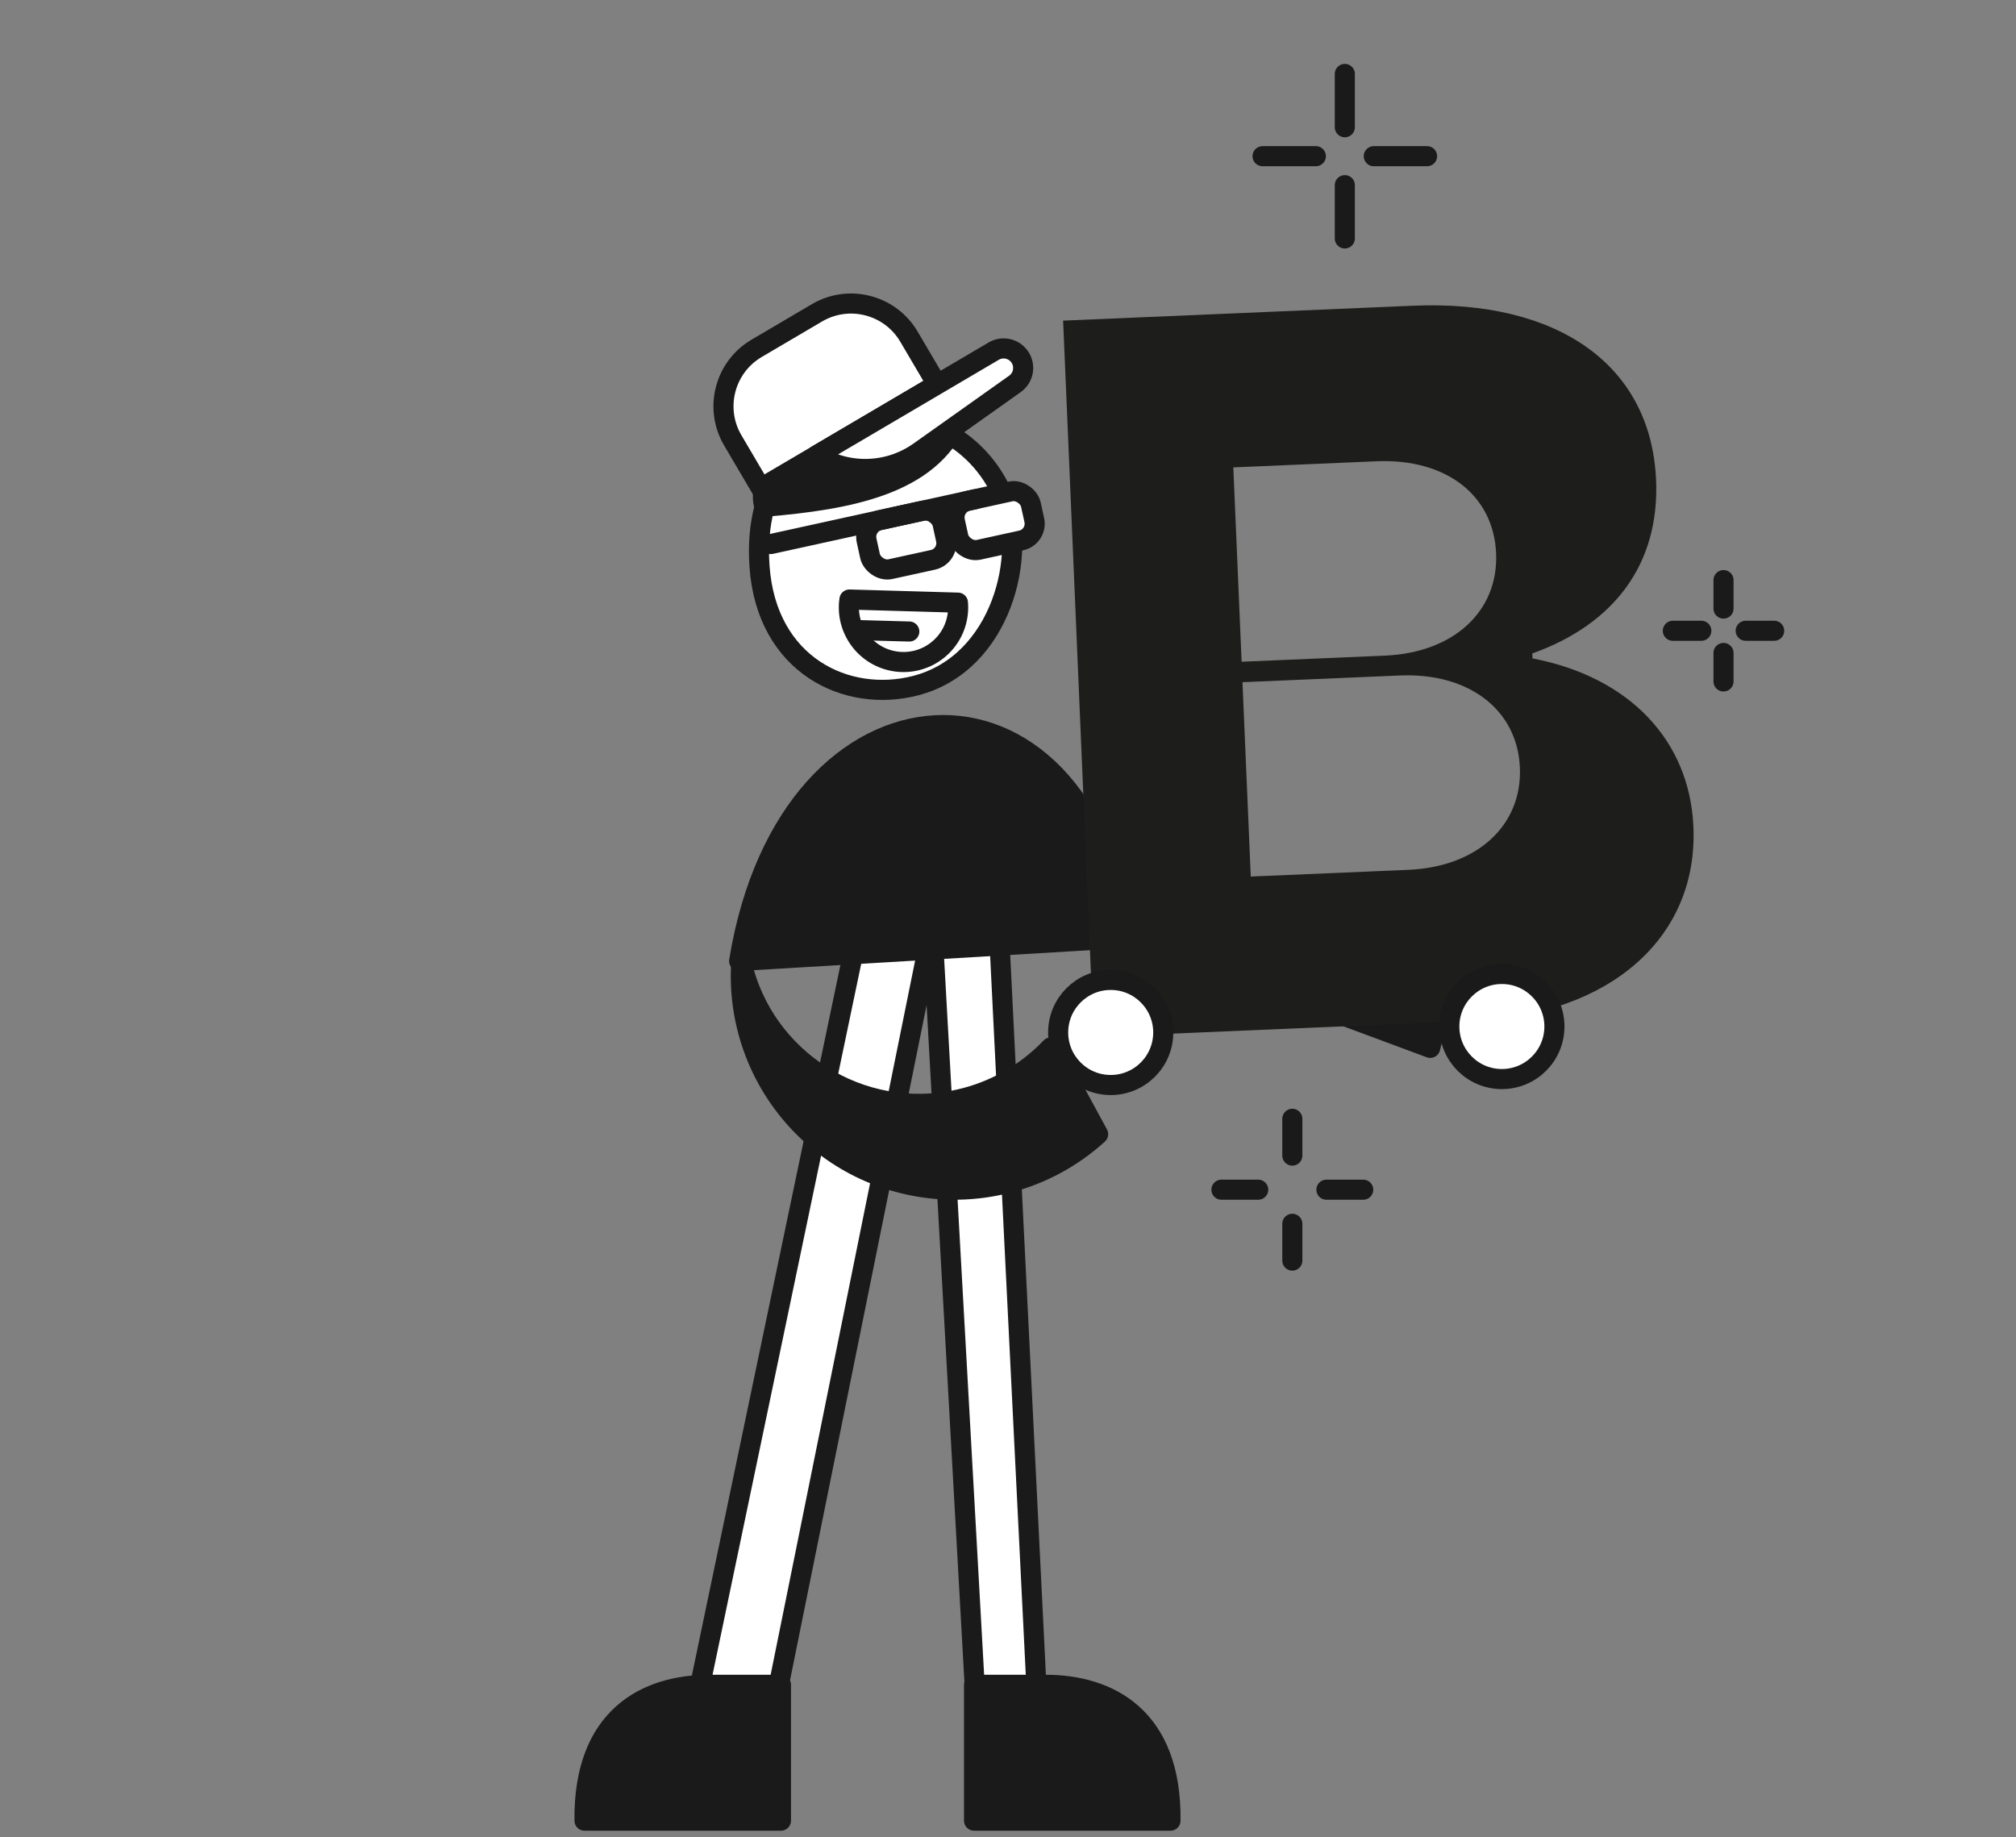
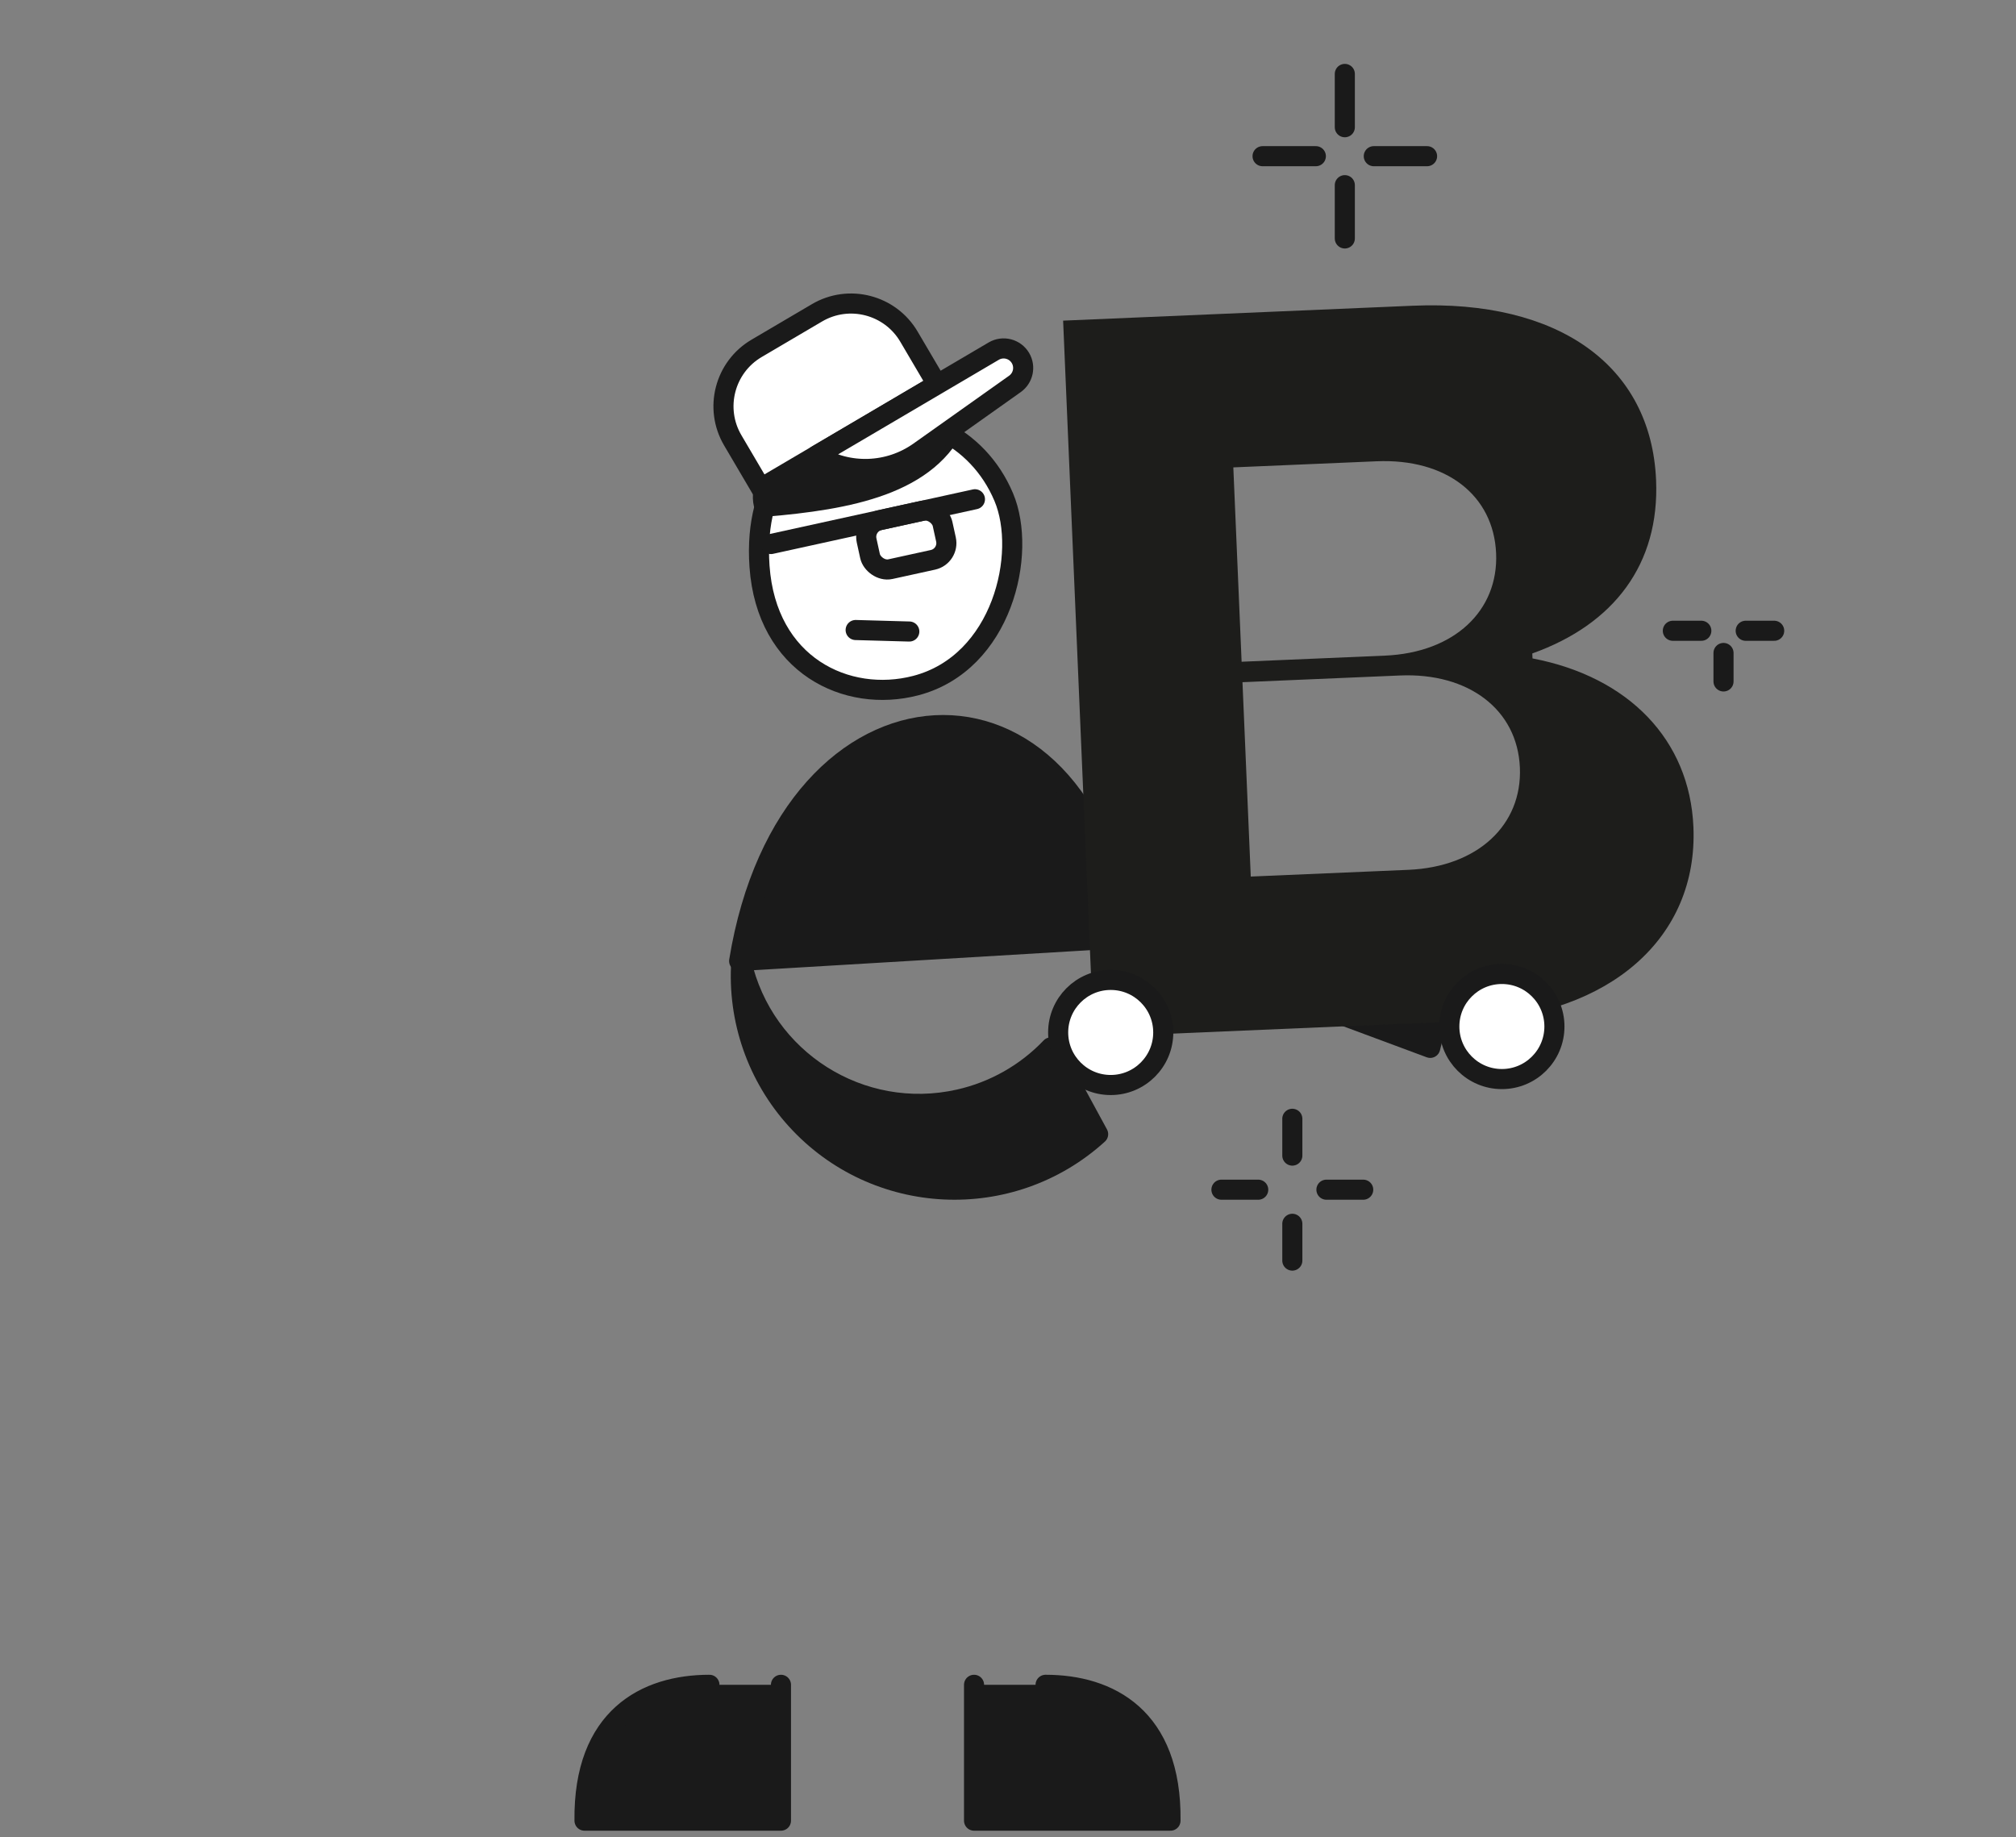
<svg xmlns="http://www.w3.org/2000/svg" id="Layer_1" version="1.1" viewBox="0 0 225.768 205.763">
  <rect x="0" y="0" width="225.768" height="205.763" fill="#808080" stroke="none" />
  <defs>
    <style>
      .st0 {
        fill: #1d1d1b;
      }

      .st1 {
        fill: none;
      }

      .st1, .st2, .st3 {
        stroke: #1a1a1a;
        stroke-linecap: round;
        stroke-linejoin: round;
        stroke-width: 2.25px;
      }

      .st2 {
        fill: #1a1a1a;
      }

      .st3 {
        fill: #fff;
      }
    </style>
  </defs>
  <g id="Layer_2">
    <g id="Layer_1-2">
-       <polygon class="st3" points="104.403 103.752 87.223 188.676 78.412 188.676 96.08 104.179 104.403 103.752" />
-       <polygon class="st3" points="104.403 103.752 109.147 188.676 116.056 188.676 111.828 103.372 104.403 103.752" />
      <path class="st2" d="M87.458,188.676v15.213s-22,0-22,0c-.135-11.599,6.878-15.213,13.988-15.213" />
      <path class="st2" d="M109.082,188.676v15.213h22c.135-11.599-6.879-15.213-13.989-15.213" />
      <path class="st2" d="M126.031,105.045c-4.656-32.966-37.71-31.425-43.256,2.575l43.256-2.575Z" />
      <path class="st3" d="M112.413,55.681c-5.94-14.104-28.739-11.86-27.357,7.741.784,11.103,9.786,15.364,17.492,13.357,9.716-2.535,12.514-14.808,9.865-21.097Z" />
-       <path class="st2" d="M90.722,47.628c4.588-3.815,18.972-6.341,16.515-.588-3.105,7.266-12.183,8.919-21.608,9.709,0,0-1.722-3.456,5.093-9.121Z" />
+       <path class="st2" d="M90.722,47.628c4.588-3.815,18.972-6.341,16.515-.588-3.105,7.266-12.183,8.919-21.608,9.709,0,0-1.722-3.456,5.093-9.121" />
      <polygon class="st2" points="162.21 109.094 160.166 117.347 124.781 104.2 162.21 109.094" />
-       <path class="st1" d="M107.278,67.487c.041.471.027.945-.041,1.413-.487,3.344-3.592,5.661-6.936,5.174-3.344-.487-5.661-3.592-5.174-6.936l12.151.35Z" />
    </g>
  </g>
  <path class="st0" d="M171.623,73.734l-.024-.556c9.173-3.277,14.263-10.019,13.863-19.412-.548-12.863-10.961-20.223-27.228-19.529l-39.177,1.67,3.42,80.22,42.516-1.812c15.35-.654,25.177-9.336,24.65-21.708-.416-9.753-7.241-16.807-18.019-18.873ZM138.118,52.341l16.038-.684c7.789-.332,13.114,3.802,13.391,10.315.273,6.415-4.674,11.118-12.463,11.45l-16.038.684-.928-21.765ZM157.713,97.41l-17.642.752-.928-21.765,17.642-.752c7.658-.326,13.146,3.801,13.424,10.314.273,6.415-4.707,11.119-12.496,11.451Z" />
  <rect class="st3" x="97.141" y="57.665" width="8.706" height="5.616" rx="1.913" ry="1.913" transform="translate(-10.599 23.148) rotate(-12.371)" />
-   <rect class="st3" x="107.031" y="55.495" width="8.706" height="5.616" rx="1.913" ry="1.913" transform="translate(-9.905 25.216) rotate(-12.371)" />
  <line class="st1" x1="109.182" y1="55.911" x2="86.33" y2="60.924" />
  <path class="st3" d="M87.668,36.073h7.85c4.152,0,7.522,3.371,7.522,7.522v6.214h-22.894v-6.214c0-4.152,3.371-7.522,7.522-7.522Z" transform="translate(-9.124 52.385) rotate(-30.475)" />
  <path class="st3" d="M113.662,42.991l-10.718,7.602c-3.405,2.415-7.922,2.571-11.485.396h0s19.827-11.668,19.827-11.668c1.041-.613,2.382-.265,2.995.776h0c.576.979.307,2.237-.62,2.894Z" />
  <path class="st2" d="M117.69,117.289c-2.781,2.919-6.364,4.948-10.297,5.831-10.992,2.47-21.905-4.439-24.375-15.431-.439,6.494,1.786,12.886,6.163,17.703,8.886,9.78,24.017,10.505,33.797,1.619l-5.287-9.723Z" />
  <circle class="st3" cx="124.386" cy="115.622" r="5.885" />
  <circle class="st3" cx="168.192" cy="114.956" r="5.885" />
  <line class="st1" x1="95.823" y1="70.554" x2="101.831" y2="70.722" />
  <g>
-     <line class="st1" x1="193.013" y1="68.152" x2="193.013" y2="64.964" />
    <line class="st1" x1="195.498" y1="70.638" x2="198.687" y2="70.638" />
    <line class="st1" x1="193.013" y1="73.124" x2="193.013" y2="76.312" />
    <line class="st1" x1="190.527" y1="70.638" x2="187.338" y2="70.638" />
  </g>
  <g>
    <line class="st1" x1="150.604" y1="14.247" x2="150.604" y2="8.28" />
    <line class="st1" x1="153.848" y1="17.491" x2="159.814" y2="17.491" />
    <line class="st1" x1="150.604" y1="20.736" x2="150.604" y2="26.702" />
    <line class="st1" x1="147.359" y1="17.491" x2="141.393" y2="17.491" />
  </g>
  <g>
    <line class="st1" x1="144.725" y1="129.411" x2="144.725" y2="125.29" />
    <line class="st1" x1="148.544" y1="133.23" x2="152.664" y2="133.23" />
    <line class="st1" x1="144.725" y1="137.049" x2="144.725" y2="141.169" />
    <line class="st1" x1="140.906" y1="133.23" x2="136.786" y2="133.23" />
  </g>
</svg>